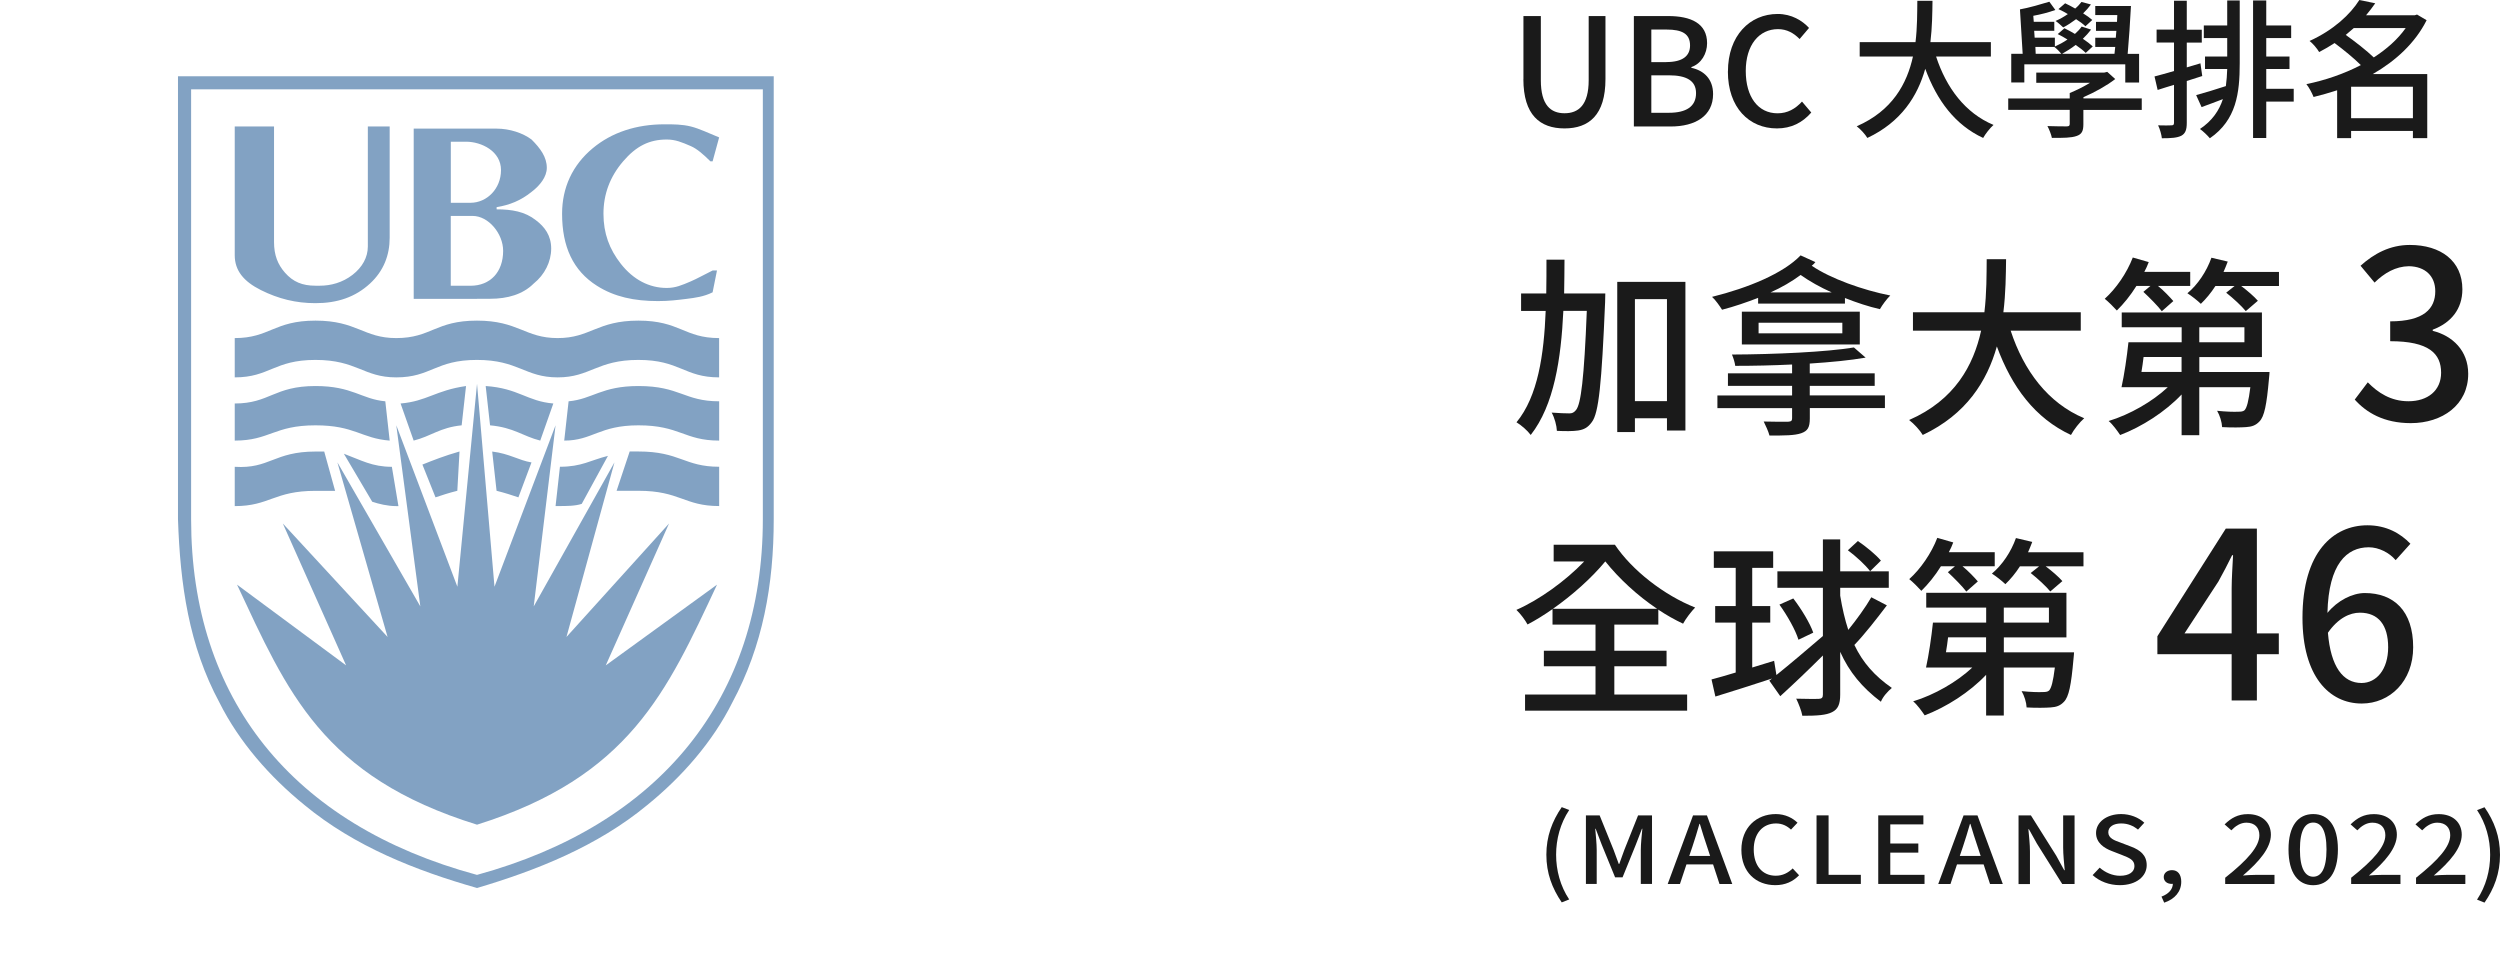
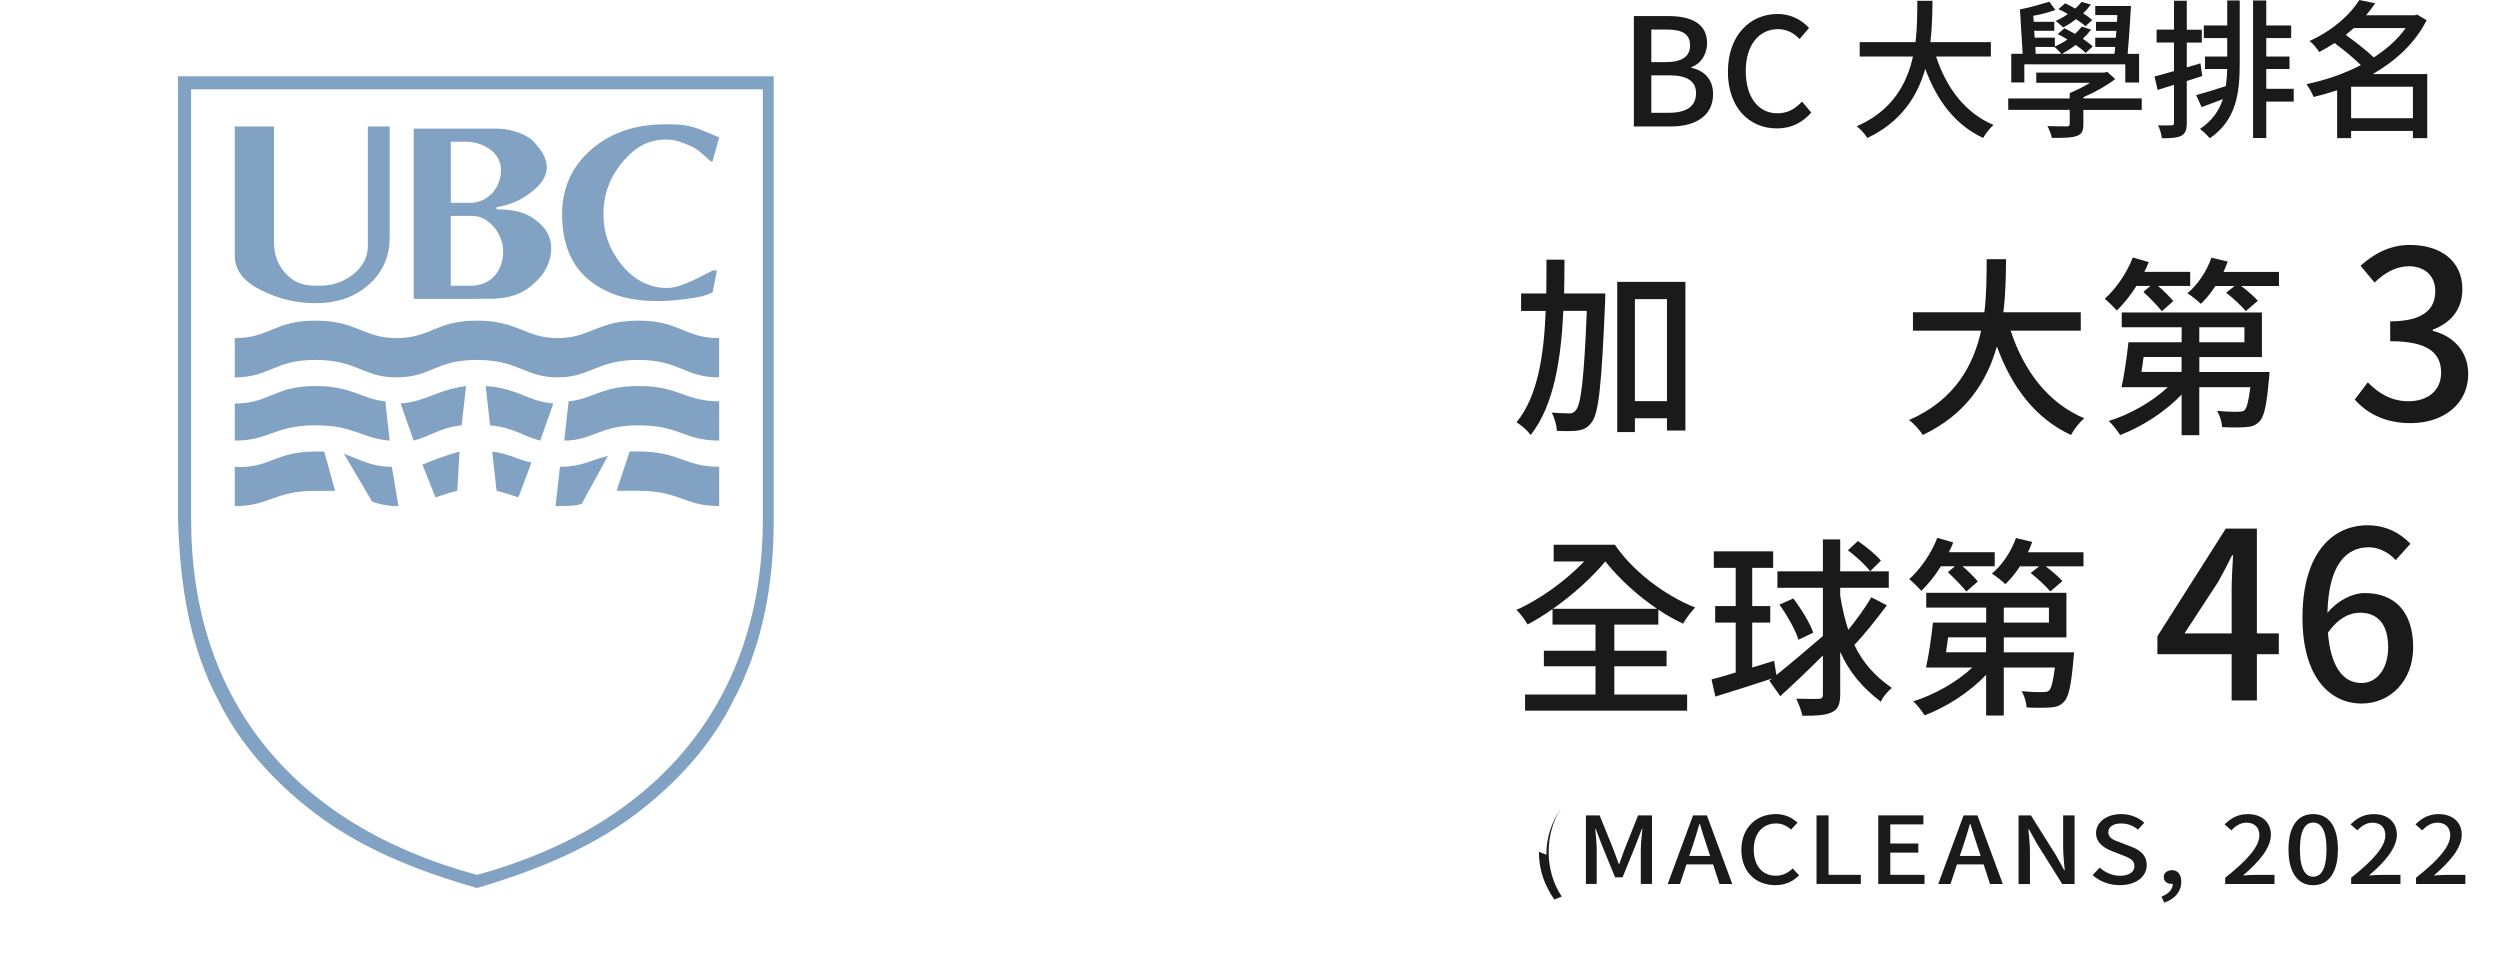
<svg xmlns="http://www.w3.org/2000/svg" id="_圖層_2" data-name="圖層 2" width="479.69" height="183.81" viewBox="0 0 479.69 183.81">
  <g id="_圖層_1-2" data-name="圖層 1">
    <g>
      <path d="M0,1.2H182.61V183.81H0V1.2Z" style="fill: rgba(130, 162, 195, 0); fill-rule: evenodd;" />
      <path d="M137.99,26.35l-1.26,4.61h-.42c-1.26-1.26-2.55-2.41-3.77-2.93-1.72-.74-2.93-1.26-4.61-1.26-3.35,0-5.86,1.26-8.37,4.19-2.51,2.93-3.77,6.28-3.77,10.05s1.13,6.8,3.35,9.63c2.39,3.03,5.44,4.61,8.79,4.61,1.68,0,2.88-.52,4.61-1.26,1.22-.52,2.51-1.26,4.19-2.09h.84l-.84,4.19c-1.68,.84-3.36,1.05-5.02,1.26-1.71,.21-3.35,.42-5.44,.42-4.61,0-8.39-.82-11.72-2.93-4.61-2.91-6.7-7.54-6.7-13.82,0-5.02,1.99-9.33,5.86-12.56,3.67-3.06,8.37-4.61,13.82-4.61,1.68,0,3.35,0,5.03,.42,1.68,.42,3.35,1.26,5.44,2.1h0Zm-63.22,19.26c0,3.35-1.16,6.38-3.77,8.79-2.84,2.62-6.28,3.77-10.47,3.77-3.77,0-7.12-.84-10.47-2.51-3.35-1.68-5.02-3.77-5.02-6.7V24.26h7.54v22.19c0,2.51,.72,4.29,2.09,5.86,1.56,1.78,3.35,2.51,5.86,2.51h.84c2.09,0,4.35-.59,6.28-2.09,1.87-1.45,2.93-3.35,2.93-5.44V24.26h4.19v21.35Zm-29.73,26.8c6.7,0,7.54-3.35,15.49-3.35s9.21,3.35,15.49,3.35c6.7,0,7.54-3.35,15.49-3.35s9.21,3.35,15.49,3.35,7.54-3.35,15.49-3.35,8.79,3.35,15.49,3.35v-7.54c-6.7,0-7.54-3.35-15.49-3.35s-9.21,3.35-15.49,3.35-7.54-3.35-15.49-3.35-8.79,3.35-15.49,3.35c-6.28,0-7.54-3.35-15.49-3.35s-8.79,3.35-15.49,3.35v7.54h0Z" style="fill: #82a2c3; fill-rule: evenodd;" />
-       <path d="M91.52,158.24c29.31-9.21,36.43-25.54,46.06-46.06l-21.35,15.49,12.14-27.22-19.68,21.77,9.21-33.5-15.49,27.63,4.19-34.75-11.72,30.98-3.35-38.94-3.77,38.94-11.72-30.98,4.61,34.75-15.91-27.63,9.63,33.5-20.1-21.77,12.14,27.22-20.93-15.49c9.63,20.52,16.33,36.85,46.06,46.06h0Z" style="fill: #82a2c3; fill-rule: evenodd;" />
      <path d="M45.04,97.11c6.7,0,7.54-2.93,15.49-2.93h3.77l-2.09-7.54h-1.68c-7.96,0-8.79,3.35-15.49,2.93v7.54Zm26.38-.84c1.26,.42,2.93,.84,4.61,.84h.42l-1.26-7.54c-3.77,0-5.86-1.26-9.21-2.51l5.44,9.21h0Zm12.14-.84c1.26-.42,2.51-.84,4.19-1.26l.42-7.54c-2.93,.84-5.03,1.68-7.12,2.51l2.51,6.28Zm11.72-1.26c1.68,.42,2.93,.84,4.19,1.26l2.51-6.7c-2.51-.42-4.19-1.68-7.54-2.09l.84,7.54Zm11.31,2.93h.42c1.68,0,3.35,0,4.61-.42l5.03-9.21c-3.35,.84-5.03,2.09-9.21,2.09l-.84,7.54Zm11.72-2.93h4.19c7.95,0,8.79,2.93,15.49,2.93v-7.54c-6.7,0-7.54-2.93-15.49-2.93h-1.68l-2.51,7.54h0Zm-73.27-9.63c6.7,0,7.54-2.93,15.49-2.93,7.54,0,8.79,2.51,14.24,2.93l-.84-7.54c-4.61-.42-6.28-2.93-13.4-2.93-7.96,0-8.79,3.35-15.49,3.35v7.12h0Zm34.33,0c3.35-.84,5.03-2.51,9.21-2.93l.84-7.54c-5.86,.84-7.54,2.93-12.56,3.35l2.51,7.12Zm14.66-2.93c4.6,.42,6.28,2.09,9.63,2.93l2.51-7.12c-5.03-.42-6.7-2.93-12.98-3.35l.84,7.54h0Zm14.23,2.93c5.44,0,6.7-2.93,14.24-2.93,7.95,0,8.79,2.93,15.49,2.93v-7.54c-6.7,0-7.54-2.93-15.49-2.93-7.12,0-8.79,2.51-13.4,2.93l-.84,7.54Z" style="fill: #82a2c3; fill-rule: evenodd;" />
      <path d="M91.52,170.39c11.3-3.35,23.03-7.95,32.66-15.91,6.7-5.44,12.56-12.14,16.33-19.68,5.86-10.89,7.95-22.61,7.95-35.17V14.63H34.15V99.62c.42,12.56,2.09,24.29,7.95,35.17,3.77,7.54,9.63,14.24,16.33,19.68,9.63,7.96,21.35,12.56,33.08,15.91ZM36.67,17.14V99.62c0,34.33,19.26,58.62,54.85,68.25,35.17-9.63,54.85-33.91,54.85-68.25V17.14H36.67Z" style="fill: #82a2c3; fill-rule: evenodd;" />
      <path d="M90.68,41.43h-4.19v13.4h3.77c3.82,0,6.28-2.63,6.28-6.7,0-3.29-2.8-6.7-5.86-6.7Zm.84,15.91h-12.14V24.68h15.91c2.51,0,5.03,.84,6.7,2.09,1.68,1.68,2.93,3.35,2.93,5.44,0,1.67-1.26,3.35-2.93,4.61-2.09,1.68-4.19,2.51-6.7,2.93v.42c2.93,0,5.44,.42,7.54,2.09,1.68,1.26,2.93,2.93,2.93,5.44s-1.25,5.02-3.35,6.7c-2.09,2.09-5.02,2.93-8.37,2.93h-2.51Zm-2.09-30.15h-2.93v11.72h3.77c3.12,0,5.86-2.66,5.86-6.28s-3.75-5.44-6.7-5.44h0Z" style="fill: #82a2c3; fill-rule: evenodd;" />
    </g>
    <g>
      <path d="M308.02,56.3s-.04,1.22-.04,1.69c-.66,15.73-1.22,21.26-2.54,22.99-.77,1.07-1.51,1.44-2.62,1.62-1,.15-2.51,.15-4.09,.07-.04-.99-.44-2.51-1-3.5,1.44,.11,2.73,.15,3.39,.15,.55,0,.88-.15,1.29-.66,.92-1.11,1.55-5.97,2.06-19.01h-4.5c-.44,9.21-1.77,18.09-6.26,23.81-.63-.85-1.81-1.88-2.73-2.43,4.13-5.01,5.27-13.04,5.6-21.37h-4.72v-3.35h4.83c.04-2.17,.04-4.39,.04-6.49h3.46c0,2.1-.04,4.31-.07,6.49h7.89Zm15.37-2.21v28.52h-3.54v-2.36h-6.15v2.65h-3.39v-28.82h13.08Zm-3.54,22.88v-19.57h-6.15v19.57h6.15Z" style="fill: #1a1a1a;" />
-       <path d="M337.35,57.15c-2.21,.85-4.53,1.66-6.93,2.28-.41-.66-1.29-1.92-1.92-2.47,6.96-1.73,13.67-4.5,16.99-7.96l2.84,1.29c-.18,.26-.44,.48-.7,.7,3.61,2.47,9.84,4.68,15.07,5.71-.66,.63-1.55,1.84-1.99,2.62-2.14-.48-4.46-1.25-6.71-2.14v1.07h-16.66v-1.11Zm9.91,18.72h14.41v2.43h-14.41v1.99c0,1.73-.41,2.4-1.66,2.84-1.29,.44-3.17,.44-6.08,.44-.22-.85-.74-1.92-1.11-2.69,1.99,.07,4.13,.04,4.68,.04,.59-.04,.77-.18,.77-.66v-1.95h-14.33v-2.43h14.33v-1.84h-12.31v-2.4h12.31v-1.7c-3.69,.18-7.44,.26-10.91,.26-.07-.63-.37-1.58-.63-2.17,8.22-.04,18.09-.48,23.4-1.36l2.25,1.95c-2.98,.52-6.71,.88-10.72,1.14v1.88h12.46v2.4h-12.46v1.84Zm-13.04-16.07h22.63v6.3h-22.63v-6.3Zm3.21,4.16h16.07v-2.03h-16.07v2.03Zm14.04-7.85c-2.21-.99-4.27-2.14-5.97-3.35-1.69,1.25-3.65,2.4-5.79,3.35h11.75Z" style="fill: #1a1a1a;" />
      <path d="M385.8,63.45c2.51,7.66,7.15,13.89,14.11,16.8-.85,.74-1.99,2.17-2.54,3.21-6.89-3.21-11.35-9.18-14.22-16.99-1.88,6.67-5.86,13.04-14.22,16.99-.55-.92-1.66-2.14-2.62-2.87,8.77-3.83,12.34-10.47,13.82-17.14h-13.08v-3.54h13.71c.44-3.69,.41-7.22,.44-10.17h3.72c-.04,2.98-.07,6.52-.52,10.17h14.85v3.54h-13.45Z" style="fill: #1a1a1a;" />
      <path d="M409.93,54.86c-1.14,1.84-2.47,3.46-3.76,4.72-.48-.55-1.66-1.73-2.32-2.25,2.17-1.95,4.24-4.94,5.38-7.92l3.06,.88c-.22,.63-.52,1.25-.85,1.88h8.81v2.69h-6.19c1.14,.92,2.28,2.14,2.95,2.91l-2.21,1.95c-.74-.99-2.32-2.58-3.54-3.72l1.36-1.14h-2.69Zm25.54,16.51s-.04,.85-.11,1.33c-.44,4.97-.88,7.22-1.84,8.18-.7,.74-1.44,1-2.54,1.07-.92,.07-2.73,.11-4.61,0-.04-.96-.44-2.25-.96-3.13,1.66,.18,3.35,.22,3.98,.18,.63,0,1-.04,1.29-.29,.44-.48,.77-1.7,1.11-4.42h-9.8v9.21h-3.39v-7.81c-3.17,3.35-7.63,6.19-11.79,7.78-.52-.77-1.44-2.06-2.21-2.69,4.09-1.25,8.4-3.72,11.35-6.49h-8.88c.52-2.32,1.03-5.82,1.33-8.62h10.21v-2.87h-11.5v-2.84h26.9v8.55h-12.01v2.87h13.49Zm-24.17-2.87c-.11,.99-.26,1.95-.41,2.87h7.7v-2.87h-7.3Zm25.98-16.32v2.69h-7.26c1.18,.88,2.51,2.03,3.21,2.84l-2.32,1.99c-.77-.96-2.4-2.47-3.76-3.54l1.62-1.29h-3.68c-.85,1.33-1.84,2.51-2.8,3.43-.55-.55-1.81-1.55-2.58-2.03,1.99-1.66,3.69-4.2,4.61-6.82l3.13,.74c-.26,.7-.52,1.33-.81,1.99h10.65Zm-15.29,13.49h8.66v-2.87h-8.66v2.87Z" style="fill: #1a1a1a;" />
      <path d="M451.81,76.68l2.51-3.32c1.93,1.97,4.39,3.63,7.8,3.63,3.72,0,6.27-2.06,6.27-5.47,0-3.67-2.33-6.05-9.77-6.05v-3.81c6.5,0,8.65-2.46,8.65-5.78,0-2.91-1.93-4.75-5.06-4.8-2.55,.04-4.71,1.3-6.59,3.14l-2.69-3.23c2.6-2.33,5.65-3.99,9.46-3.99,5.92,0,10.08,3.05,10.08,8.51,0,3.81-2.2,6.45-5.69,7.75v.22c3.81,.94,6.81,3.81,6.81,8.25,0,5.96-4.97,9.46-11.02,9.46-5.2,0-8.56-2.06-10.76-4.53Z" style="fill: #1a1a1a;" />
      <path d="M309.75,133.26h13.97v3.1h-31.1v-3.1h13.52v-5.42h-9.91v-2.98h9.91v-5.01h-8.25v-2.98c-1.62,1.14-3.24,2.14-4.79,2.95-.48-.88-1.36-2.06-2.14-2.8,4.39-1.92,9.43-5.56,13.01-9.29h-5.86v-3.21h11.75c3.28,4.9,9.43,9.69,15.4,12.05-.7,.7-1.81,2.14-2.32,3.1-1.58-.74-3.21-1.66-4.75-2.69v2.87h-8.44v5.01h10.02v2.98h-10.02v5.42Zm-11.79-16.44h20.01c-3.8-2.54-7.33-5.82-9.95-9.1-2.65,3.21-6.34,6.49-10.06,9.1Z" style="fill: #1a1a1a;" />
      <path d="M362.04,116.16c-1.95,2.58-4.31,5.6-6.23,7.59,1.62,3.39,3.87,5.93,7.19,8.25-.77,.63-1.73,1.69-2.1,2.65-3.61-2.73-6.08-5.71-7.81-9.58v8.22c0,1.84-.44,2.8-1.55,3.35-1.14,.59-2.87,.7-5.71,.7-.15-.88-.74-2.4-1.18-3.28,1.99,.07,3.76,.04,4.31,.04,.59-.04,.81-.22,.81-.81v-7.52c-2.84,2.84-5.75,5.6-8.18,7.81l-2.1-2.98,.52-.41c-3.8,1.25-7.78,2.51-10.87,3.46l-.74-3.28c1.29-.33,2.91-.81,4.64-1.33v-9.58h-3.94v-3.17h3.94v-7.33h-4.2v-3.17h11.39v3.17h-4.02v7.33h3.46v3.17h-3.46v8.62l4.2-1.29,.44,2.73c2.43-1.95,5.79-4.79,8.92-7.48v-9.25h-8.73v-3.17h8.73v-6.12h3.32v6.12h9.32v3.17h-9.32v1.51c.41,2.51,.92,4.64,1.55,6.56,1.58-1.95,3.32-4.35,4.42-6.26l2.98,1.55Zm-17.95-1.33c1.55,2.03,3.21,4.75,3.83,6.56l-2.84,1.36c-.55-1.84-2.14-4.64-3.65-6.74l2.65-1.18Zm14.74-5.23c-.88-1.18-2.73-2.87-4.27-4.02l1.92-1.77c1.58,1.07,3.5,2.65,4.42,3.76l-2.06,2.03Z" style="fill: #1a1a1a;" />
      <path d="M372.42,108.65c-1.14,1.84-2.47,3.46-3.76,4.72-.48-.55-1.66-1.73-2.32-2.25,2.17-1.95,4.24-4.94,5.38-7.92l3.06,.88c-.22,.63-.52,1.25-.85,1.88h8.81v2.69h-6.19c1.14,.92,2.28,2.14,2.95,2.91l-2.21,1.95c-.74-.99-2.32-2.58-3.54-3.72l1.36-1.14h-2.69Zm25.54,16.51s-.04,.85-.11,1.33c-.44,4.97-.88,7.22-1.84,8.18-.7,.74-1.44,1-2.54,1.07-.92,.07-2.73,.11-4.61,0-.04-.96-.44-2.25-.96-3.13,1.66,.18,3.35,.22,3.98,.18,.63,0,1-.04,1.29-.29,.44-.48,.77-1.7,1.11-4.42h-9.8v9.21h-3.39v-7.81c-3.17,3.35-7.63,6.19-11.79,7.78-.52-.77-1.44-2.06-2.21-2.69,4.09-1.25,8.4-3.72,11.35-6.49h-8.88c.52-2.32,1.03-5.82,1.33-8.62h10.21v-2.87h-11.5v-2.84h26.9v8.55h-12.01v2.87h13.49Zm-24.17-2.87c-.11,.99-.26,1.95-.41,2.87h7.7v-2.87h-7.3Zm25.98-16.32v2.69h-7.26c1.18,.88,2.51,2.03,3.21,2.84l-2.32,1.99c-.77-.96-2.4-2.47-3.76-3.54l1.62-1.29h-3.68c-.85,1.33-1.84,2.51-2.8,3.43-.55-.55-1.81-1.55-2.58-2.03,1.99-1.66,3.69-4.2,4.61-6.82l3.13,.74c-.26,.7-.52,1.33-.81,1.99h10.65Zm-15.29,13.49h8.66v-2.87h-8.66v2.87Z" style="fill: #1a1a1a;" />
      <path d="M437.25,125.53h-4.21v8.87h-4.84v-8.87h-14.25v-3.45l13.13-20.66h5.96v20.12h4.21v3.99Zm-9.05-3.99v-8.65c0-1.79,.18-4.57,.27-6.36h-.18c-.81,1.66-1.7,3.36-2.64,5.06l-6.5,9.95h9.05Z" style="fill: #1a1a1a;" />
      <path d="M459.66,107.47c-1.21-1.43-3.23-2.46-5.15-2.46-4.21,0-7.71,3.18-7.93,12.59,1.93-2.38,4.8-3.81,7.17-3.81,5.56,0,9.28,3.41,9.28,10.4,0,6.54-4.48,10.8-9.86,10.8-6.27,0-11.38-5.24-11.38-16.45,0-12.68,5.96-17.75,12.46-17.75,3.67,0,6.36,1.57,8.25,3.54l-2.82,3.14Zm-1.43,16.72c0-4.26-1.88-6.63-5.42-6.63-1.93,0-4.17,1.03-6.14,3.85,.54,6.54,2.91,9.64,6.45,9.64,2.87,0,5.11-2.6,5.11-6.86Z" style="fill: #1a1a1a;" />
    </g>
    <g>
-       <path d="M296.71,164.01c0-3.52,1.1-6.44,2.95-9.14l1.43,.55c-1.71,2.58-2.51,5.6-2.51,8.58s.8,6.03,2.51,8.58l-1.43,.57c-1.85-2.72-2.95-5.6-2.95-9.16Z" style="fill: #1a1a1a;" />
+       <path d="M296.71,164.01c0-3.52,1.1-6.44,2.95-9.14c-1.71,2.58-2.51,5.6-2.51,8.58s.8,6.03,2.51,8.58l-1.43,.57c-1.85-2.72-2.95-5.6-2.95-9.16Z" style="fill: #1a1a1a;" />
      <path d="M304.28,156.45h2.65l2.69,6.65c.34,.88,.64,1.77,.98,2.67h.1c.34-.89,.62-1.79,.96-2.67l2.65-6.65h2.67v13.16h-2.15v-6.51c0-1.18,.18-2.88,.3-4.08h-.08l-1.17,3.04-2.55,6.28h-1.43l-2.57-6.28-1.16-3.04h-.08c.1,1.2,.28,2.9,.28,4.08v6.51h-2.07v-13.16Z" style="fill: #1a1a1a;" />
      <path d="M328.69,165.86h-5.1l-1.25,3.76h-2.35l4.86-13.16h2.67l4.86,13.16h-2.45l-1.23-3.76Zm-.56-1.63l-.58-1.77c-.5-1.43-.94-2.9-1.39-4.38h-.08c-.42,1.5-.88,2.95-1.35,4.38l-.6,1.77h4Z" style="fill: #1a1a1a;" />
      <path d="M334.13,163.07c0-4.29,2.91-6.87,6.61-6.87,1.83,0,3.27,.79,4.16,1.66l-1.25,1.32c-.76-.7-1.67-1.18-2.87-1.18-2.53,0-4.28,1.9-4.28,4.99s1.63,5.04,4.22,5.04c1.33,0,2.37-.54,3.25-1.4l1.23,1.31c-1.17,1.22-2.67,1.9-4.56,1.9-3.68,0-6.51-2.47-6.51-6.78Z" style="fill: #1a1a1a;" />
      <path d="M348.55,156.45h2.31v11.41h6.19v1.75h-8.5v-13.16Z" style="fill: #1a1a1a;" />
      <path d="M360.39,156.45h8.66v1.73h-6.35v3.67h5.38v1.75h-5.38v4.26h6.57v1.75h-8.88v-13.16Z" style="fill: #1a1a1a;" />
      <path d="M380.6,165.86h-5.1l-1.25,3.76h-2.35l4.86-13.16h2.67l4.86,13.16h-2.45l-1.23-3.76Zm-.56-1.63l-.58-1.77c-.5-1.43-.94-2.9-1.39-4.38h-.08c-.42,1.5-.88,2.95-1.35,4.38l-.6,1.77h4Z" style="fill: #1a1a1a;" />
      <path d="M387.31,156.45h2.37l4.86,7.73,1.53,2.79h.1c-.12-1.36-.3-2.95-.3-4.38v-6.13h2.19v13.16h-2.37l-4.86-7.76-1.53-2.75h-.1c.12,1.36,.3,2.88,.3,4.31v6.21h-2.19v-13.16Z" style="fill: #1a1a1a;" />
      <path d="M401.53,167.91l1.35-1.43c1.06,.95,2.49,1.56,3.9,1.56,1.77,0,2.77-.75,2.77-1.86,0-1.2-1-1.57-2.35-2.11l-2.03-.79c-1.41-.54-2.99-1.54-2.99-3.45,0-2.07,2.03-3.63,4.82-3.63,1.71,0,3.33,.64,4.44,1.66l-1.21,1.32c-.92-.73-1.93-1.18-3.23-1.18-1.49,0-2.47,.64-2.47,1.7,0,1.13,1.17,1.56,2.37,1.98l2.01,.77c1.73,.66,2.99,1.63,2.99,3.56,0,2.11-1.95,3.83-5.16,3.83-2.01,0-3.88-.71-5.22-1.93Z" style="fill: #1a1a1a;" />
      <path d="M414.75,172.03c1.35-.5,2.15-1.39,2.17-2.45-.08,.02-.14,.02-.22,.02-.82,0-1.53-.46-1.53-1.32,0-.81,.72-1.32,1.59-1.32,1.12,0,1.77,.84,1.77,2.22,0,1.88-1.21,3.33-3.27,4.02l-.52-1.16Z" style="fill: #1a1a1a;" />
      <path d="M426.97,168.41c4.32-3.43,6.55-5.99,6.55-8.15,0-1.43-.86-2.41-2.49-2.41-1.16,0-2.11,.66-2.89,1.47l-1.29-1.14c1.25-1.22,2.55-1.97,4.46-1.97,2.69,0,4.42,1.57,4.42,3.95,0,2.54-2.25,5.17-5.36,7.83,.76-.07,1.67-.12,2.39-.12h3.66v1.75h-9.46v-1.2Z" style="fill: #1a1a1a;" />
      <path d="M439.11,162.98c0-4.56,1.85-6.78,4.74-6.78s4.74,2.24,4.74,6.78-1.87,6.87-4.74,6.87-4.74-2.29-4.74-6.87Zm7.29,0c0-3.77-1.06-5.15-2.55-5.15s-2.55,1.38-2.55,5.15,1.06,5.24,2.55,5.24,2.55-1.43,2.55-5.24Z" style="fill: #1a1a1a;" />
      <path d="M451.14,168.41c4.32-3.43,6.55-5.99,6.55-8.15,0-1.43-.86-2.41-2.49-2.41-1.16,0-2.11,.66-2.89,1.47l-1.29-1.14c1.25-1.22,2.55-1.97,4.46-1.97,2.69,0,4.42,1.57,4.42,3.95,0,2.54-2.25,5.17-5.36,7.83,.76-.07,1.67-.12,2.39-.12h3.66v1.75h-9.46v-1.2Z" style="fill: #1a1a1a;" />
      <path d="M463.59,168.41c4.32-3.43,6.55-5.99,6.55-8.15,0-1.43-.86-2.41-2.49-2.41-1.16,0-2.11,.66-2.89,1.47l-1.29-1.14c1.25-1.22,2.55-1.97,4.46-1.97,2.69,0,4.42,1.57,4.42,3.95,0,2.54-2.25,5.17-5.36,7.83,.76-.07,1.67-.12,2.39-.12h3.66v1.75h-9.46v-1.2Z" style="fill: #1a1a1a;" />
-       <path d="M475.29,172.6c1.71-2.56,2.51-5.58,2.51-8.58s-.8-6.01-2.51-8.58l1.43-.55c1.87,2.7,2.97,5.62,2.97,9.14s-1.1,6.44-2.97,9.16l-1.43-.57Z" style="fill: #1a1a1a;" />
    </g>
    <g>
-       <path d="M292.31,15.17V3.08h3.34V15.4c0,4.78,1.9,6.33,4.55,6.33s4.63-1.55,4.63-6.33V3.08h3.22V15.17c0,6.91-3.17,9.47-7.86,9.47s-7.89-2.56-7.89-9.47Z" style="fill: #1a1a1a;" />
      <path d="M313.51,3.08h6.56c4.35,0,7.48,1.38,7.48,5.21,0,2.01-1.12,3.94-3.02,4.58v.14c2.42,.52,4.17,2.16,4.17,5.04,0,4.2-3.42,6.22-8.12,6.22h-7.08V3.08Zm6.19,8.83c3.22,0,4.58-1.21,4.58-3.19,0-2.22-1.5-3.05-4.49-3.05h-2.94v6.25h2.85Zm.52,9.73c3.31,0,5.21-1.18,5.21-3.77,0-2.39-1.84-3.42-5.21-3.42h-3.37v7.19h3.37Z" style="fill: #1a1a1a;" />
      <path d="M331.55,13.73c0-6.91,4.2-11.05,9.55-11.05,2.65,0,4.72,1.27,6.01,2.68l-1.81,2.13c-1.09-1.12-2.42-1.9-4.14-1.9-3.65,0-6.19,3.05-6.19,8.03s2.36,8.12,6.1,8.12c1.93,0,3.42-.86,4.69-2.25l1.78,2.1c-1.7,1.96-3.86,3.05-6.59,3.05-5.32,0-9.41-3.97-9.41-10.91Z" style="fill: #1a1a1a;" />
      <path d="M371.49,10.85c1.96,5.99,5.58,10.85,11.02,13.12-.66,.58-1.55,1.7-1.99,2.5-5.38-2.5-8.86-7.17-11.11-13.27-1.47,5.21-4.58,10.19-11.11,13.27-.43-.72-1.29-1.67-2.04-2.24,6.85-2.99,9.64-8.17,10.79-13.38h-10.22v-2.76h10.71c.35-2.88,.32-5.64,.35-7.94h2.91c-.03,2.33-.06,5.09-.4,7.94h11.6v2.76h-10.5Z" style="fill: #1a1a1a;" />
      <path d="M410.94,21.09h-11.19v2.76c0,1.27-.29,1.9-1.29,2.24-1.04,.37-2.5,.37-4.75,.37-.14-.69-.52-1.64-.86-2.27,1.58,.06,3.25,.06,3.68,.06,.46,0,.6-.12,.6-.49v-2.68h-11.8v-2.19h11.8v-1.04c1.27-.52,2.68-1.21,3.88-1.96h-10.3v-1.96h13.04l.58-.14,1.53,1.38c-1.67,1.29-3.91,2.53-6.1,3.48v.23h11.19v2.19Zm-22.5-5.27h-2.53v-5.5h2.19l-.52-8.52c1.67-.29,4.14-1.01,5.64-1.47l1.15,1.58c-1.24,.46-2.79,.86-4.23,1.12l.09,1.15h3.94v1.73h-3.86l.09,1.32h3.88v1.7c.81-.37,1.67-.83,2.42-1.35-.6-.37-1.27-.75-1.87-1.04l1.29-1.12c.63,.32,1.35,.69,2.01,1.09,.52-.46,.95-.92,1.29-1.41l1.81,.58c-.46,.6-.98,1.18-1.58,1.76,.78,.52,1.41,1.01,1.9,1.47l-1.35,1.24c-.46-.46-1.12-.98-1.93-1.53-.83,.66-1.76,1.21-2.59,1.7h10.04c.03-.43,.09-.86,.14-1.32h-3.83v-1.76h3.94l.11-1.32h-3.91v-1.73h4.03l.06-1.3h-4.23V1.15h6.85c-.14,2.91-.4,6.59-.63,9.18h2.19v5.5h-2.65v-3.48h-19.37v3.48Zm2.16-5.5h4.92c-.29-.37-.95-1.04-1.35-1.32h-3.63l.06,1.32Zm9.53-5.29c-.43-.43-1.06-.89-1.78-1.35-.81,.6-1.67,1.18-2.47,1.58-.32-.29-1.01-.95-1.47-1.24,.81-.35,1.64-.81,2.36-1.32-.58-.35-1.21-.69-1.81-.95l1.29-1.12c.6,.29,1.29,.63,1.93,1.01,.49-.4,.89-.86,1.21-1.27l1.81,.49c-.43,.58-.92,1.15-1.5,1.7,.69,.43,1.3,.86,1.76,1.27l-1.32,1.21Z" style="fill: #1a1a1a;" />
      <path d="M422.55,14.59c-.98,.32-1.99,.63-2.96,.95v8.03c0,1.32-.26,2.04-1.04,2.47-.78,.4-1.9,.49-3.74,.49-.06-.63-.37-1.78-.72-2.48,1.15,.03,2.22,.03,2.53,0,.37,0,.52-.09,.52-.49v-7.28c-1.12,.35-2.19,.66-3.14,.98l-.6-2.59c1.04-.26,2.33-.63,3.74-1.04v-5.47h-3.34v-2.48h3.34V.14h2.45V5.7h2.88v2.48h-2.88v4.75l2.62-.78,.35,2.45ZM427.36,.09h2.39V12.14c0,5.7-.63,10.88-5.73,14.39-.43-.52-1.32-1.38-1.9-1.78,2.36-1.58,3.68-3.54,4.4-5.73-1.41,.55-2.82,1.06-4.09,1.53l-1.04-2.3c1.52-.4,3.57-1.04,5.7-1.73,.14-1.06,.23-2.16,.26-3.28h-4.26v-2.39h4.26v-3.54h-4.49v-2.42h4.49V.09Zm12.75,19.4h-5.27v6.99h-2.53V.09h2.53V4.89h4.78v2.42h-4.78v3.54h4.46v2.39h-4.46v3.8h5.27v2.45Z" style="fill: #1a1a1a;" />
      <path d="M465.74,26.5h-2.76v-1.38h-11.86v1.38h-2.68v-9.18c-1.5,.49-3.02,.92-4.52,1.29-.29-.75-.89-1.87-1.38-2.47,3.57-.72,7.19-1.96,10.45-3.65-1.3-1.3-3.31-2.94-5.04-4.23-.92,.6-1.9,1.18-2.96,1.73-.37-.66-1.24-1.67-1.84-2.13,4.63-2.1,7.86-5.15,9.55-7.86l3.05,.63c-.55,.78-1.12,1.55-1.76,2.3h9.35l.43-.14,1.84,1.09c-2.19,4.37-5.93,7.8-10.33,10.33h10.45v12.29Zm-14.1-21.12c-.52,.46-1.04,.89-1.55,1.32,1.81,1.29,4.03,3.02,5.38,4.32,2.45-1.58,4.58-3.45,6.13-5.64h-9.96Zm11.34,17.3v-6.04h-11.86v6.04h11.86Z" style="fill: #1a1a1a;" />
    </g>
  </g>
</svg>